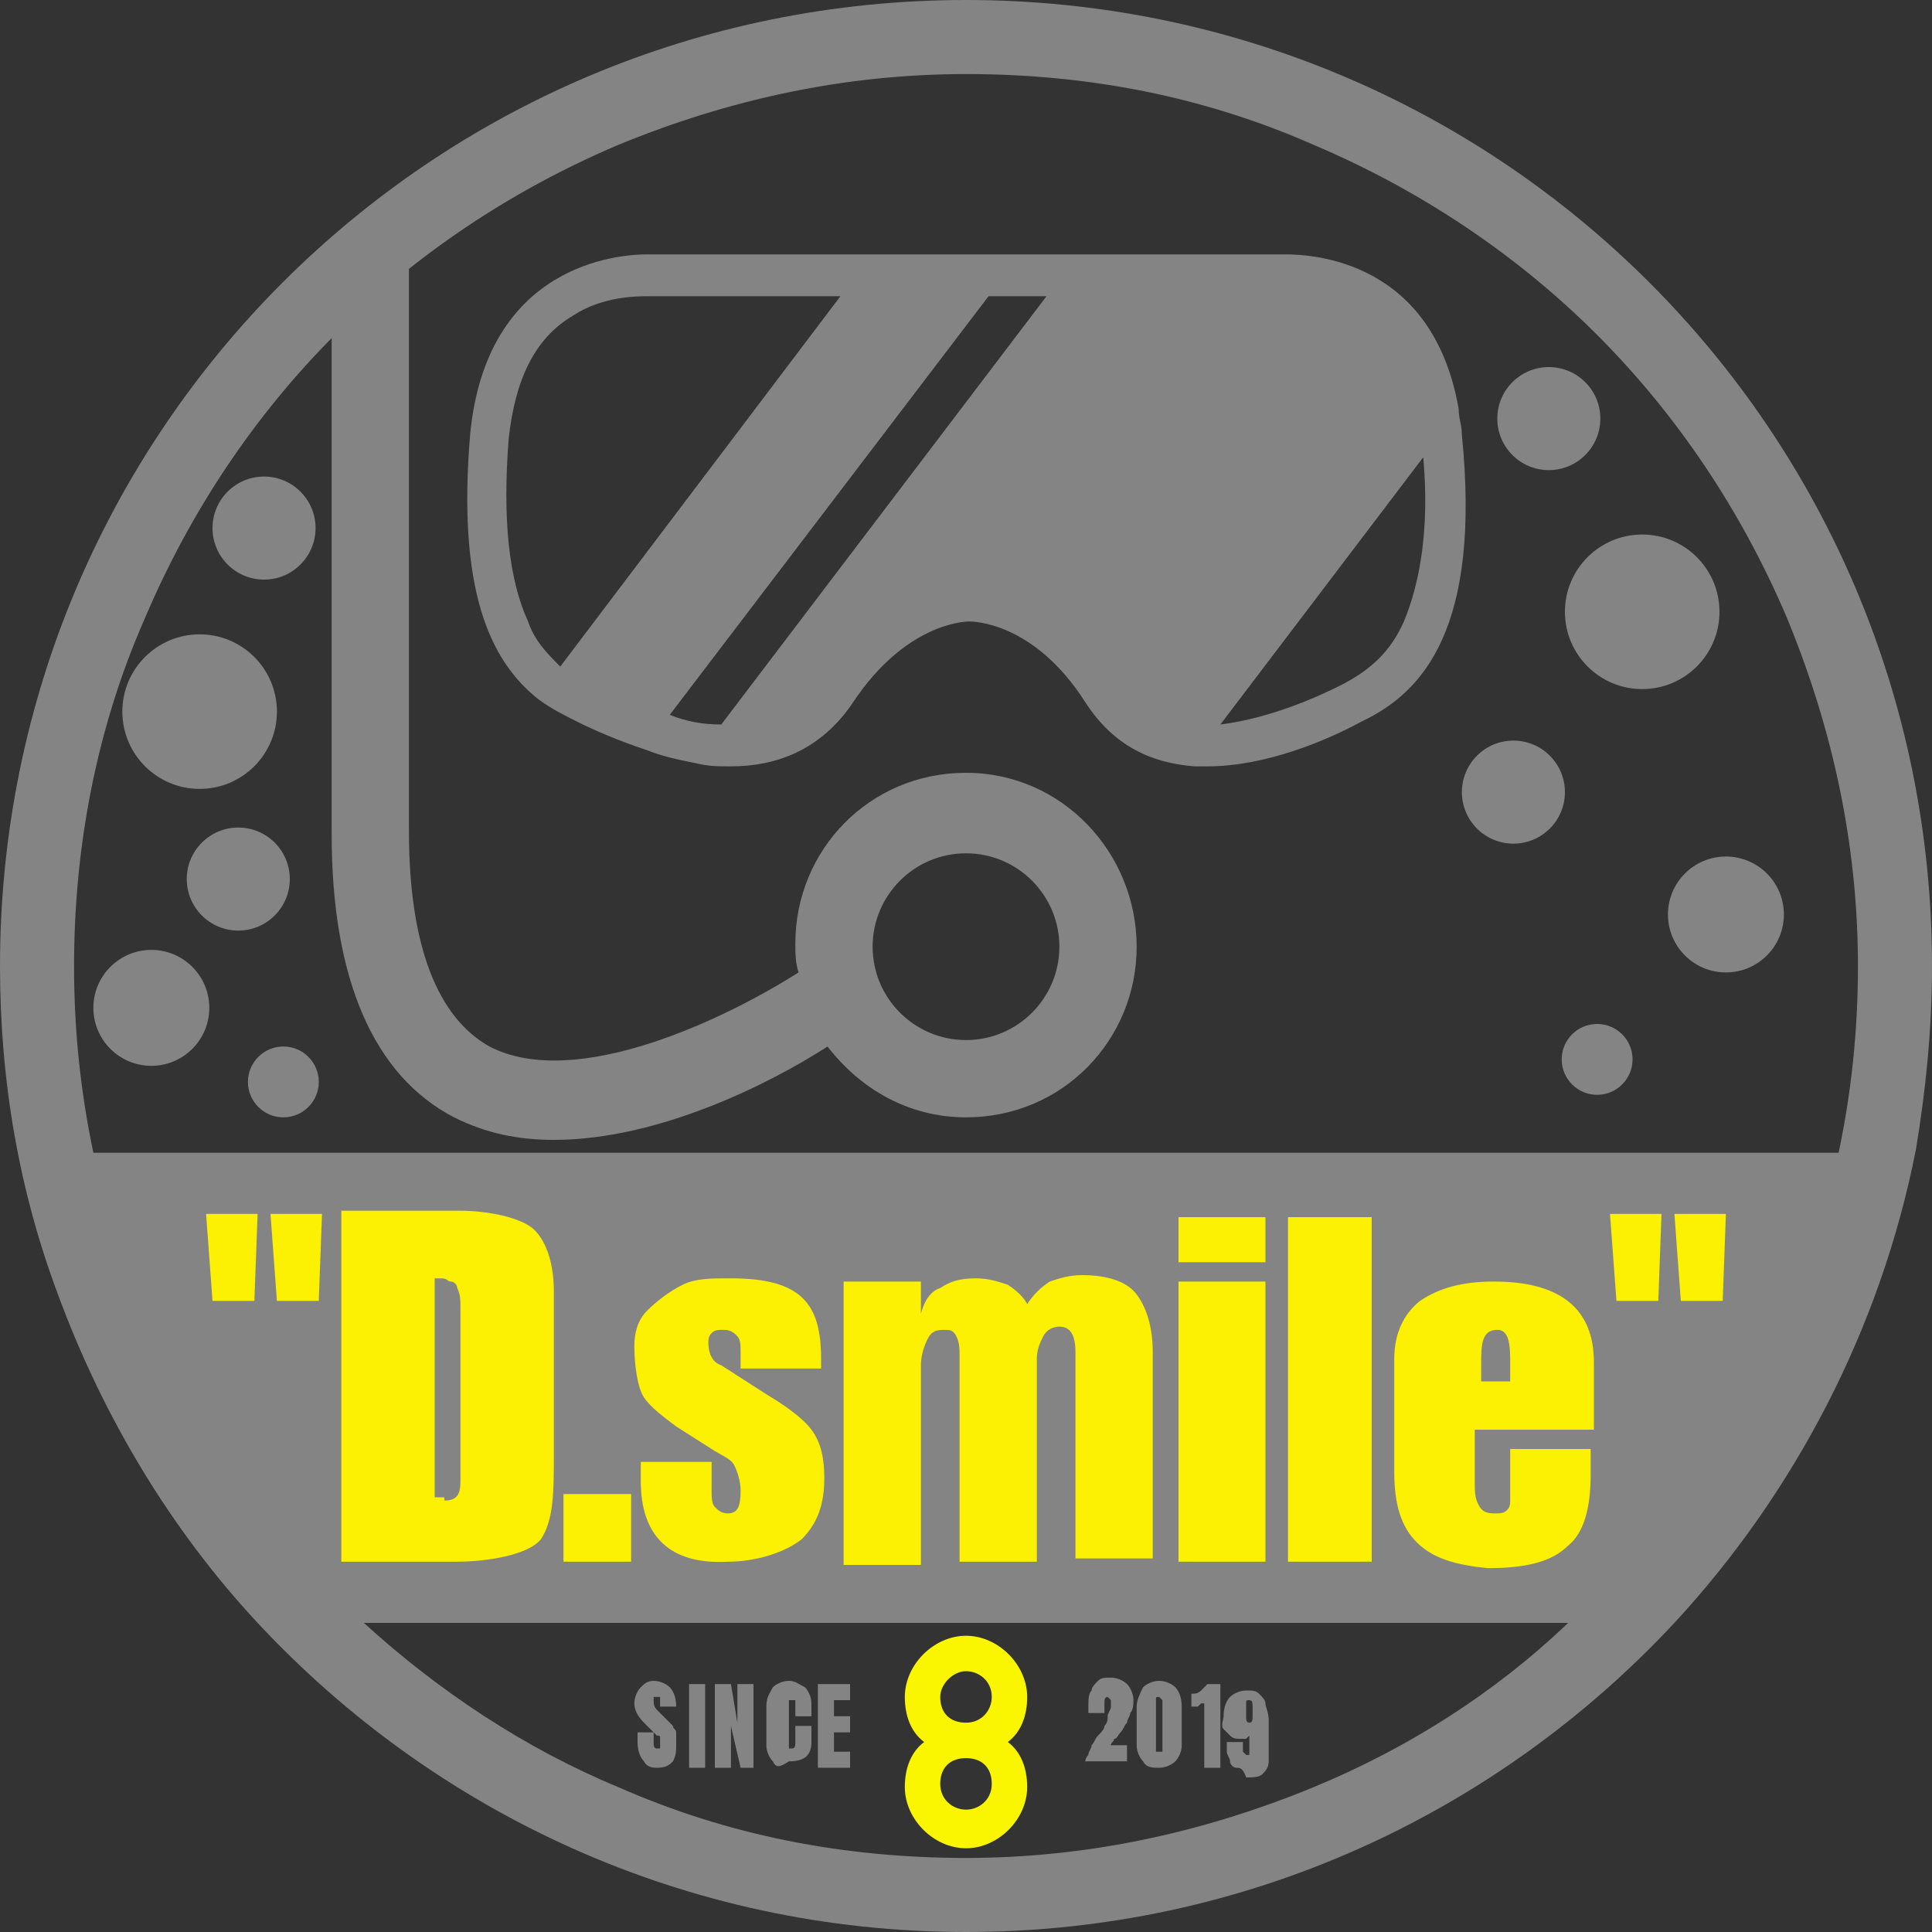
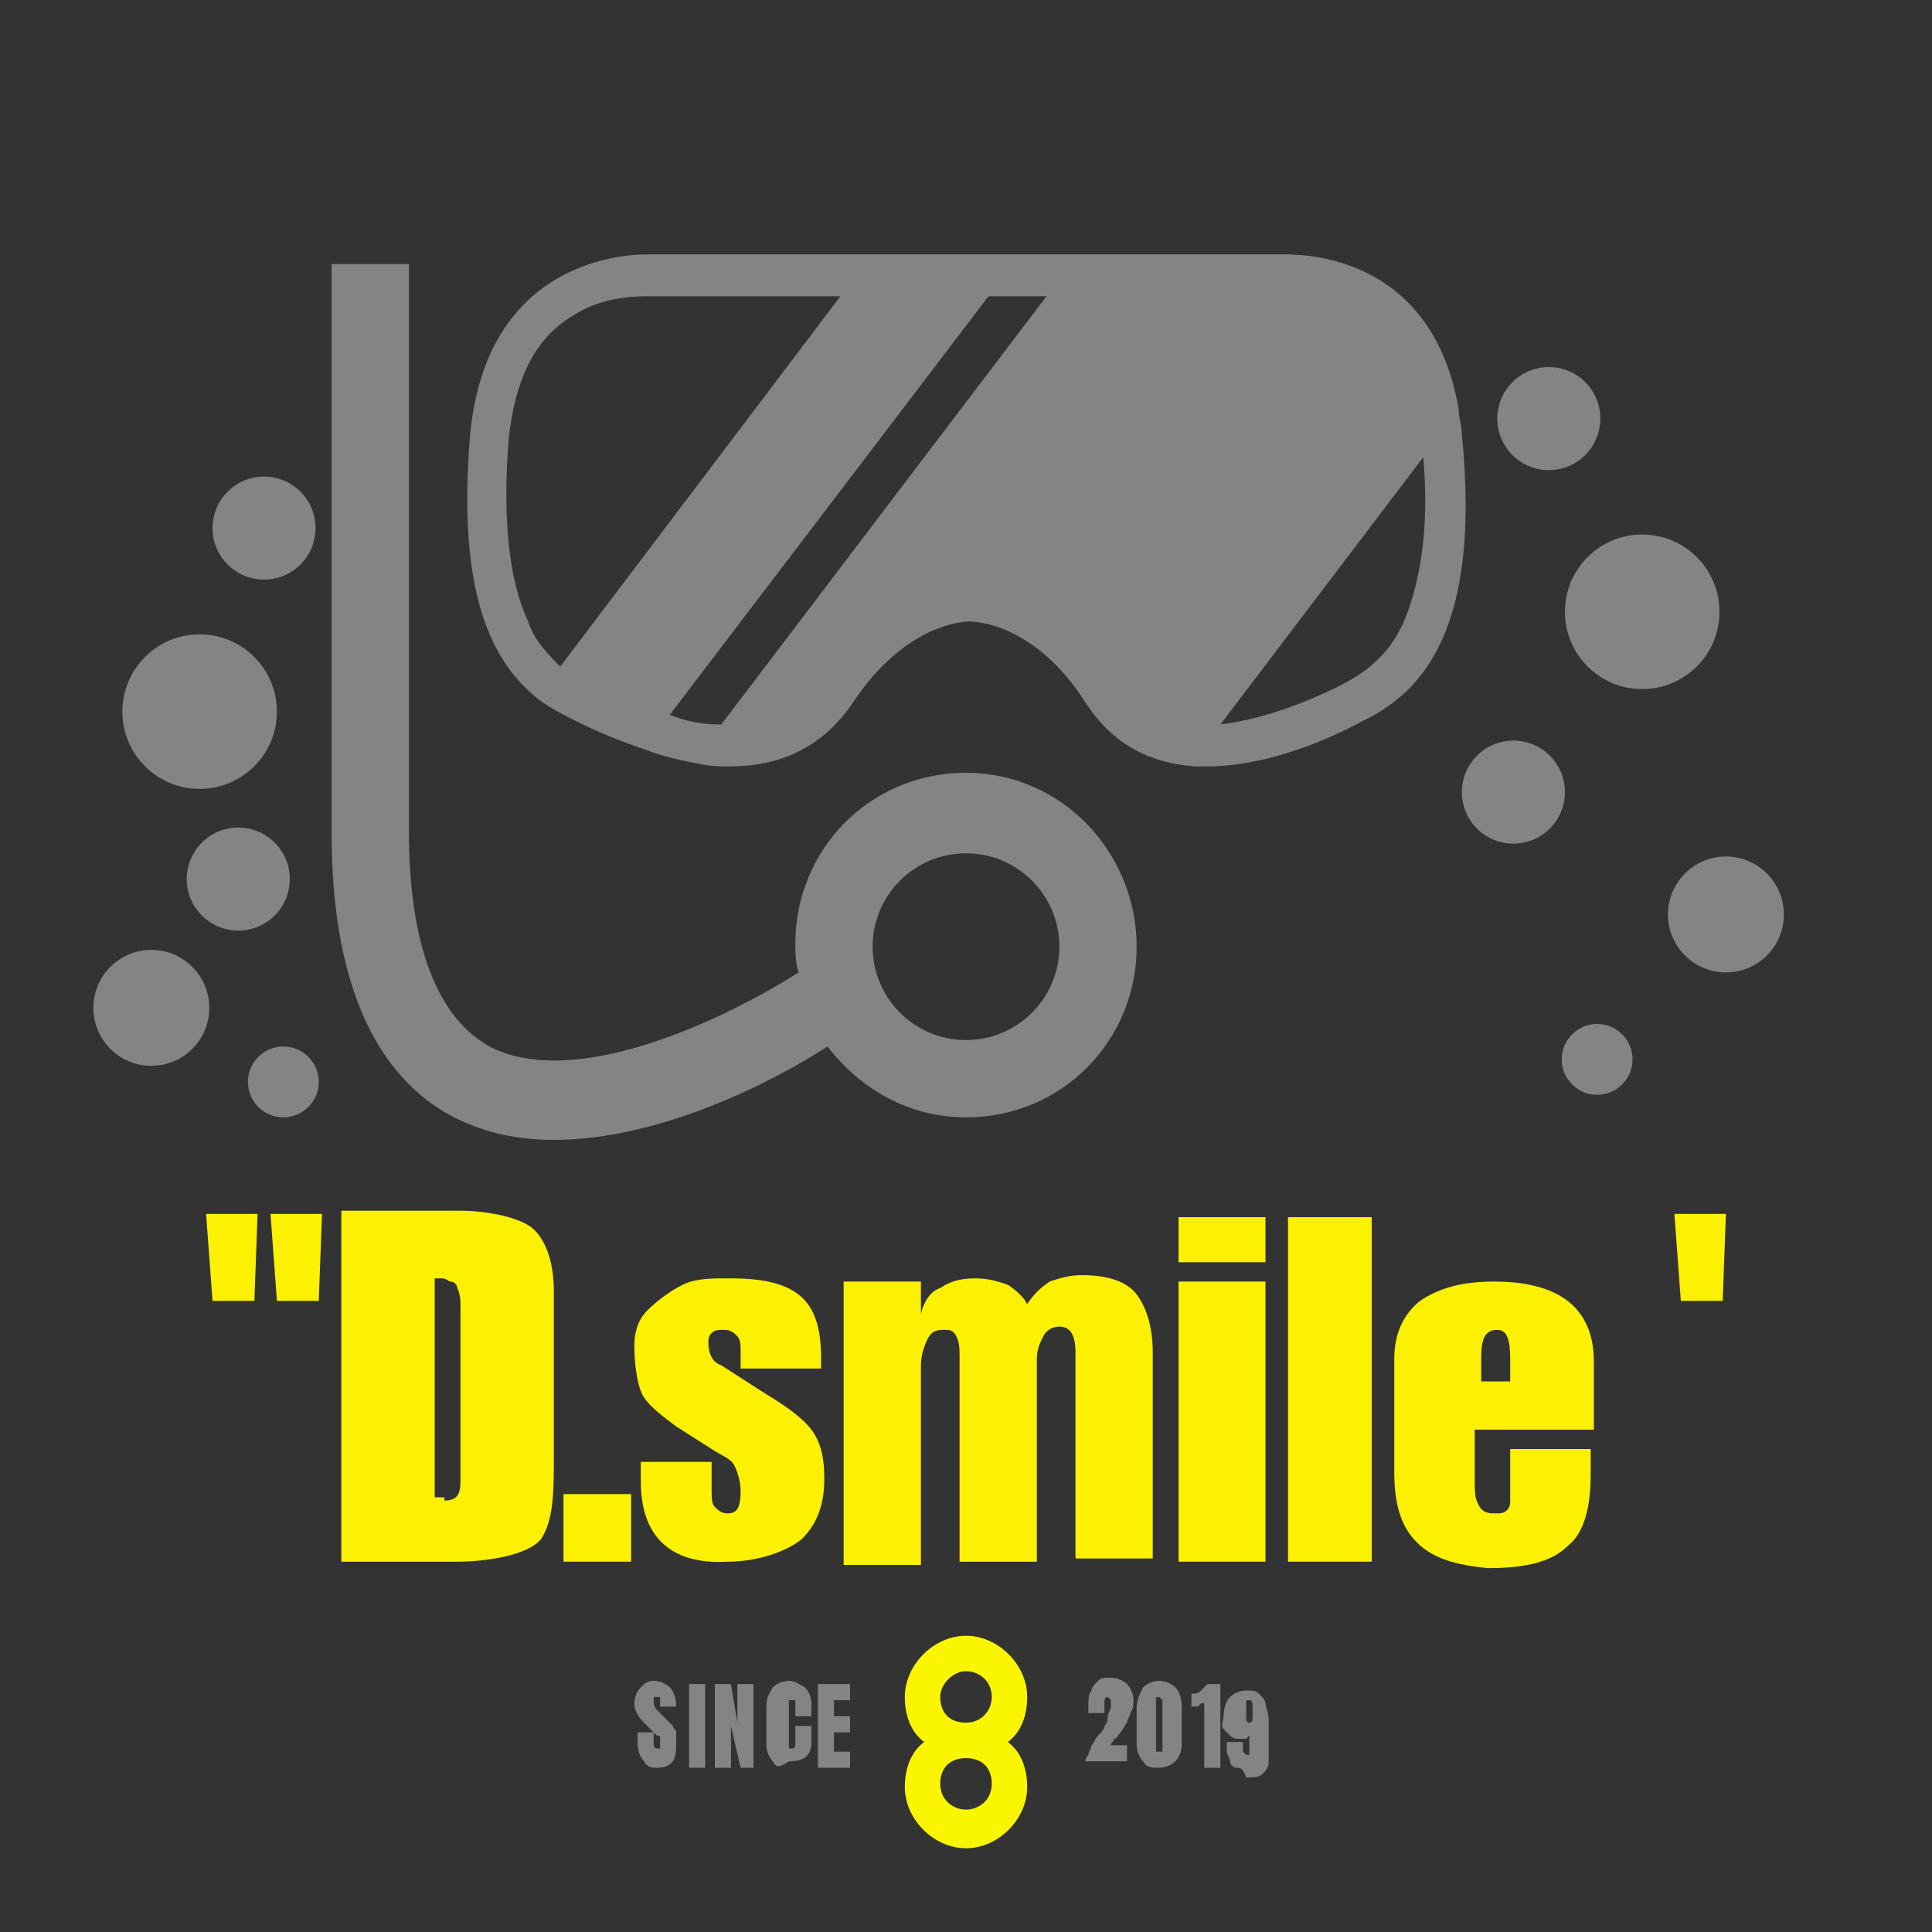
<svg xmlns="http://www.w3.org/2000/svg" version="1.1" id="レイヤー_1" x="0px" y="0px" width="60px" height="60px" viewBox="0 0 60 60" style="enable-background:new 0 0 60 60;" xml:space="preserve">
  <rect x="0" y="0" width="60" height="60" fill="#333333" stroke="none" />
  <style type="text/css">
	.st0{fill:#858485;}
	.st1{fill:#FAF601;}
	.st2{fill:#FCF003;}
</style>
  <g>
    <g>
-       <path class="st0" d="M30,0C13.4,0,0,13.4,0,30c0,3.6,0.6,7,1.8,10.2C3.2,44,5.3,47.5,8,50.4c5.5,5.9,13.3,9.6,22,9.6    s16.5-3.7,22-9.6c3.7-4,6.4-9.1,7.5-14.7C59.8,33.9,60,32,60,30C60,13.4,46.6,0,30,0z M40.8,55.5c-3.4,1.4-7,2.2-10.8,2.2    s-7.4-0.7-10.8-2.2c-2.9-1.2-5.6-3-7.9-5.1h37.4C46.4,52.6,43.7,54.3,40.8,55.5z M2.9,35.8C2.5,33.9,2.3,32,2.3,30    c0-3.7,0.7-7.4,2.2-10.8c1.4-3.3,3.4-6.3,5.9-8.8c2.5-2.5,5.5-4.5,8.8-5.9c3.4-1.4,7-2.2,10.8-2.2S37.4,3,40.8,4.5    c3.3,1.4,6.3,3.4,8.8,5.9c2.5,2.5,4.5,5.5,5.9,8.8c1.4,3.4,2.2,7,2.2,10.8c0,2-0.2,3.9-0.6,5.8H2.9z" />
-     </g>
+       </g>
    <g>
      <path class="st0" d="M45.4,13.5c0-0.3-0.1-0.5-0.1-0.8c-0.8-4.6-4.5-4.8-5.4-4.8c-0.1,0-0.2,0-0.2,0h-6.3h-1.8H30h-2.9h-6.8    c0,0-0.1,0-0.2,0c-0.9,0-5,0.3-5.5,5.6c-0.4,4.8,0.6,7,2.1,8.2c0.4,0.3,0.8,0.5,1.2,0.7c0.6,0.3,1.3,0.6,2.2,0.9    c0.5,0.2,1,0.3,1.5,0.4c0.4,0.1,0.7,0.1,1.1,0.1c1.4,0,2.8-0.5,3.8-2c1.6-2.4,3.4-2.5,3.6-2.5c0,0,0,0,0,0s0,0,0,0    c0.1,0,2,0,3.6,2.5c0.9,1.4,2.1,1.9,3.4,2c0.1,0,0.3,0,0.4,0c1.8,0,3.7-0.8,4.8-1.4C44.2,21.5,46,19.5,45.4,13.5z M16.4,19.3    c-0.6-1.3-0.8-3.2-0.6-5.7c0.2-1.8,0.8-3.1,2-3.8c0.9-0.6,2-0.6,2.3-0.6c0.1,0,0.1,0,0.1,0l0,0h0.1h5.8l-8.7,11.5    C17,20.3,16.6,19.9,16.4,19.3z M20.8,22.2l9.9-13h1.8L22.4,22.5C21.8,22.5,21.3,22.4,20.8,22.2z M43.6,19.3c-0.4,0.9-1,1.5-2,2    c-0.6,0.3-2.1,1-3.7,1.2l6.3-8.3C44.4,16.4,44.1,18.1,43.6,19.3z" />
    </g>
    <path class="st0" d="M30,24c-3,0-5.3,2.4-5.3,5.3c0,0.3,0,0.6,0.1,0.9c-2.2,1.4-6.9,3.7-9.6,2.3c-1.6-0.9-2.5-3.1-2.5-6.7V8.2h-2.4   v17.7c0,4.5,1.3,7.5,3.8,8.8c1,0.5,2,0.7,3.1,0.7c3.3,0,6.8-1.8,8.5-2.9c1,1.3,2.5,2.2,4.3,2.2c3,0,5.3-2.4,5.3-5.3S33,24,30,24z    M30,32.3c-1.6,0-2.9-1.3-2.9-2.9c0-1.6,1.3-2.9,2.9-2.9s2.9,1.3,2.9,2.9C32.9,31,31.6,32.3,30,32.3z" />
    <circle class="st0" cx="6.2" cy="22.1" r="2.4" />
    <circle class="st0" cx="51" cy="19" r="2.4" />
    <circle class="st0" cx="8.2" cy="16.4" r="1.6" />
    <circle class="st0" cx="48.1" cy="13" r="1.6" />
    <circle class="st0" cx="7.4" cy="27.3" r="1.6" />
    <circle class="st0" cx="47" cy="24.6" r="1.6" />
    <circle class="st0" cx="8.8" cy="33.6" r="1.1" />
    <circle class="st0" cx="49.6" cy="32.9" r="1.1" />
    <circle class="st0" cx="4.7" cy="31.3" r="1.8" />
    <circle class="st0" cx="53.6" cy="28.4" r="1.8" />
    <g>
      <path class="st0" d="M20,54.7c-0.1-0.1-0.2-0.3-0.2-0.6v-0.3h0.5v0.3c0,0.1,0,0.2,0.1,0.2c0,0,0.1,0,0.1,0c0,0,0-0.1,0-0.1    c0-0.1,0-0.2,0-0.2c0-0.1,0-0.1-0.1-0.1c0,0-0.1-0.1-0.2-0.2l-0.2-0.2c-0.2-0.2-0.3-0.4-0.3-0.6c0-0.2,0.1-0.4,0.2-0.5    c0.1-0.1,0.2-0.2,0.4-0.2c0.2,0,0.4,0.1,0.5,0.2c0.1,0.1,0.2,0.3,0.2,0.6h-0.5l0-0.2c0,0,0-0.1,0-0.1c0,0,0,0-0.1,0    c0,0-0.1,0-0.1,0c0,0,0,0.1,0,0.1c0,0.1,0,0.2,0.1,0.3l0.3,0.3c0.1,0.1,0.1,0.1,0.2,0.2c0,0.1,0.1,0.1,0.1,0.2c0,0.1,0,0.2,0,0.3    c0,0.3,0,0.4-0.1,0.6c-0.1,0.1-0.2,0.2-0.5,0.2C20.3,54.9,20.1,54.9,20,54.7z" />
      <path class="st0" d="M21.4,54.9v-2.6h0.5v2.6H21.4z" />
      <path class="st0" d="M22.2,54.9v-2.6h0.5l0.2,1.2v-1.2h0.5v2.6H23l-0.3-1.3v1.3H22.2z" />
      <path class="st0" d="M24,54.7c-0.1-0.1-0.2-0.3-0.2-0.5v-1.2c0-0.3,0.1-0.4,0.2-0.6c0.1-0.1,0.3-0.2,0.5-0.2    c0.2,0,0.3,0.1,0.5,0.2c0.1,0.1,0.2,0.3,0.2,0.5v0.4h-0.5V53c0-0.1,0-0.1,0-0.2c0,0,0,0-0.1,0c0,0-0.1,0-0.1,0c0,0,0,0.1,0,0.1    v1.3c0,0.1,0,0.1,0,0.1c0,0,0,0,0.1,0c0.1,0,0.1-0.1,0.1-0.2v-0.5h0.5v0.5c0,0.4-0.2,0.6-0.7,0.6C24.2,54.9,24.1,54.9,24,54.7z" />
      <path class="st0" d="M25.4,54.9v-2.6h1v0.5h-0.5v0.5h0.5v0.5h-0.5v0.6h0.5v0.5H25.4z" />
    </g>
    <g>
      <path class="st0" d="M33.7,54.8c0-0.1,0-0.2,0.1-0.3c0-0.1,0.1-0.2,0.1-0.3c0.1-0.1,0.1-0.2,0.2-0.3c0.1-0.1,0.2-0.2,0.2-0.3    c0.1-0.1,0.1-0.2,0.1-0.3c0-0.1,0.1-0.2,0.1-0.3c0-0.1,0-0.1,0-0.2c0,0-0.1-0.1-0.1-0.1c-0.1,0-0.1,0.1-0.1,0.2v0.3h-0.5l0-0.2    c0-0.2,0-0.4,0.1-0.5c0-0.1,0.1-0.2,0.2-0.3c0.1-0.1,0.2-0.1,0.4-0.1c0.2,0,0.4,0.1,0.5,0.2c0.1,0.1,0.2,0.3,0.2,0.5    c0,0.1,0,0.3-0.1,0.4c0,0.1-0.1,0.2-0.1,0.3c-0.1,0.1-0.1,0.2-0.2,0.3c-0.1,0.1-0.1,0.2-0.2,0.2c0,0.1-0.1,0.1-0.1,0.2H35v0.5    h-1.3V54.8z" />
      <path class="st0" d="M35.5,54.7c-0.1-0.1-0.2-0.3-0.2-0.5V53c0-0.2,0.1-0.4,0.2-0.6c0.1-0.1,0.3-0.2,0.5-0.2    c0.2,0,0.4,0.1,0.5,0.2c0.1,0.1,0.2,0.3,0.2,0.6v1.2c0,0.2-0.1,0.4-0.2,0.5c-0.1,0.1-0.3,0.2-0.5,0.2    C35.8,54.9,35.6,54.9,35.5,54.7z M36.1,54.4c0,0,0-0.1,0-0.1V53c0-0.1,0-0.1,0-0.2c0,0-0.1-0.1-0.1-0.1c-0.1,0-0.1,0-0.1,0.1    c0,0,0,0.1,0,0.2v1.3c0,0,0,0.1,0,0.1C35.9,54.4,36,54.4,36.1,54.4C36,54.4,36.1,54.4,36.1,54.4z" />
      <path class="st0" d="M37.3,52.9c0,0-0.1,0.1-0.1,0.1c-0.1,0-0.1,0-0.2,0v-0.4c0.1,0,0.2,0,0.3-0.1c0.1-0.1,0.1-0.1,0.2-0.2h0.4    v2.6h-0.5V52.9z" />
      <path class="st0" d="M38.4,54.9c-0.1,0-0.2-0.1-0.2-0.2s-0.1-0.2-0.1-0.3v-0.3h0.5v0.1c0,0.1,0,0.2,0,0.2c0,0,0.1,0.1,0.1,0.1    c0.1,0,0.1,0,0.1,0c0,0,0-0.1,0-0.1v-0.5c0,0-0.1,0.1-0.1,0.1c-0.1,0-0.1,0-0.2,0c-0.1,0-0.2,0-0.3-0.1c-0.1-0.1-0.1-0.1-0.2-0.2    s0-0.3,0-0.4c0-0.3,0.1-0.5,0.2-0.6c0.1-0.1,0.3-0.2,0.5-0.2c0.2,0,0.3,0,0.4,0.1c0.1,0.1,0.2,0.2,0.2,0.3c0,0.1,0.1,0.3,0.1,0.5    v0.7c0,0.3,0,0.5,0,0.6c0,0.2-0.1,0.3-0.2,0.4c-0.1,0.1-0.3,0.1-0.5,0.1C38.6,54.9,38.5,54.9,38.4,54.9z M38.9,53.3V53    c0-0.1,0-0.2-0.1-0.2c-0.1,0-0.1,0-0.1,0.1c0,0,0,0.1,0,0.2v0.2c0,0.1,0,0.2,0.1,0.2C38.9,53.5,38.9,53.4,38.9,53.3z" />
    </g>
    <path class="st1" d="M31.3,54.1c0.4-0.3,0.6-0.8,0.6-1.4c0-1-0.9-1.9-1.9-1.9c-1,0-1.9,0.9-1.9,1.9c0,0.6,0.2,1.1,0.6,1.4   c-0.4,0.3-0.6,0.8-0.6,1.4c0,1,0.9,1.9,1.9,1.9c1,0,1.9-0.9,1.9-1.9C31.9,54.9,31.7,54.4,31.3,54.1z M30,51.9   c0.4,0,0.8,0.3,0.8,0.8c0,0.4-0.3,0.8-0.8,0.8s-0.8-0.3-0.8-0.8C29.2,52.3,29.6,51.9,30,51.9z M30,56.2c-0.4,0-0.8-0.3-0.8-0.8   s0.3-0.8,0.8-0.8s0.8,0.3,0.8,0.8S30.4,56.2,30,56.2z" />
    <g>
      <path class="st2" d="M10.6,37.6h3.7c0.8,0,1.9,0.2,2.3,0.6c0.4,0.4,0.6,1.1,0.6,1.9l0,5.1c0,1.1,0,2-0.4,2.6    c-0.4,0.5-1.7,0.7-2.6,0.7h-3.6V37.6z M13.8,46.6c0.4,0,0.5-0.2,0.5-0.6v-5.4c0-0.2,0-0.4-0.1-0.6c0-0.1-0.1-0.2-0.2-0.2    c-0.1,0-0.1-0.1-0.3-0.1h-0.2v6.8H13.8z" />
      <path class="st2" d="M17.5,48.5v-2.1h2.1v2.1H17.5z" />
      <path class="st2" d="M19.9,46l0-0.6h2.2l0,0.9c0,0.2,0,0.4,0.1,0.5c0.1,0.1,0.2,0.2,0.4,0.2c0.3,0,0.4-0.2,0.4-0.7    c0-0.3-0.1-0.6-0.2-0.8c-0.1-0.2-0.4-0.3-0.7-0.5L21,44.3c-0.4-0.3-0.8-0.6-1-0.9c-0.2-0.3-0.3-1-0.3-1.6c0-0.4,0.1-0.8,0.4-1.1    c0.3-0.3,0.7-0.6,1.1-0.8c0.4-0.2,0.9-0.2,1.4-0.2c1.8,0,2.8,0.8,2.8,2.5v0.3h-2.4v-0.5c0-0.2,0-0.4-0.1-0.5    c-0.1-0.1-0.2-0.2-0.4-0.2c-0.2,0-0.3,0-0.4,0.1c-0.1,0.1-0.1,0.2-0.1,0.3c0,0.3,0.1,0.6,0.4,0.7l1.4,0.9c0.5,0.3,1.1,0.7,1.4,1.1    c0.3,0.4,0.4,0.9,0.4,1.5c0,0.8-0.2,1.4-0.7,1.9c-0.5,0.4-1.4,0.7-2.3,0.7C20.8,48.6,19.9,47.7,19.9,46z M22.7,39.7    c2.2,0,2.8,0.8,2.8,2.5v0.3h-2.4" />
      <path class="st2" d="M26.2,39.8h2.4v1c0.1-0.4,0.3-0.7,0.6-0.8c0.3-0.2,0.6-0.3,1.1-0.3c0.4,0,0.7,0.1,1,0.2    c0.3,0.2,0.5,0.4,0.6,0.6c0.2-0.3,0.4-0.5,0.7-0.7c0.3-0.1,0.6-0.2,1-0.2c0.8,0,1.4,0.2,1.7,0.6c0.3,0.4,0.5,1,0.5,1.8l0,6.4h-2.4    v-6.4c0-0.6-0.2-0.8-0.5-0.8c-0.2,0-0.4,0.1-0.5,0.3c-0.1,0.2-0.2,0.4-0.2,0.7v6.3h-2.4v-6.4c0-0.2,0-0.4-0.1-0.6    c-0.1-0.2-0.2-0.2-0.4-0.2c-0.3,0-0.4,0.1-0.5,0.3c-0.1,0.2-0.2,0.5-0.2,0.8v6.2h-2.4V39.8z" />
      <path class="st2" d="M36.6,39.2v-1.4h2.7v1.4H36.6z M36.6,48.5v-8.7h2.7v8.7H36.6z" />
      <path class="st2" d="M40,48.5V37.8h2.6v10.7H40z" />
      <path class="st2" d="M44,47.9c-0.5-0.5-0.7-1.2-0.7-2.2v-3.5c0-0.8,0.3-1.4,0.8-1.8c0.6-0.4,1.3-0.6,2.3-0.6c2,0,3.1,0.8,3.1,2.5    v0.6c0,0.6,0,1.2,0,1.5h-3.7V46c0,0.3,0,0.5,0.1,0.7c0.1,0.2,0.2,0.3,0.5,0.3c0.2,0,0.3,0,0.4-0.1c0.1-0.1,0.1-0.2,0.1-0.3    c0-0.1,0-0.3,0-0.5v-1.1h2.5v0.8c0,1-0.2,1.8-0.7,2.2c-0.5,0.5-1.3,0.7-2.5,0.7C45.2,48.6,44.5,48.4,44,47.9z M46.9,42.9v-0.7    c0-0.6-0.1-0.9-0.4-0.9c-0.4,0-0.5,0.3-0.5,0.9v0.7H46.9z" />
      <polygon class="st2" points="6.4,37.7 6.6,40.4 7.9,40.4 8,37.7   " />
      <polygon class="st2" points="8.4,37.7 8.6,40.4 9.9,40.4 10,37.7   " />
-       <polygon class="st2" points="50,37.7 50.2,40.4 51.5,40.4 51.6,37.7   " />
      <polygon class="st2" points="52,37.7 52.2,40.4 53.5,40.4 53.6,37.7   " />
    </g>
  </g>
</svg>